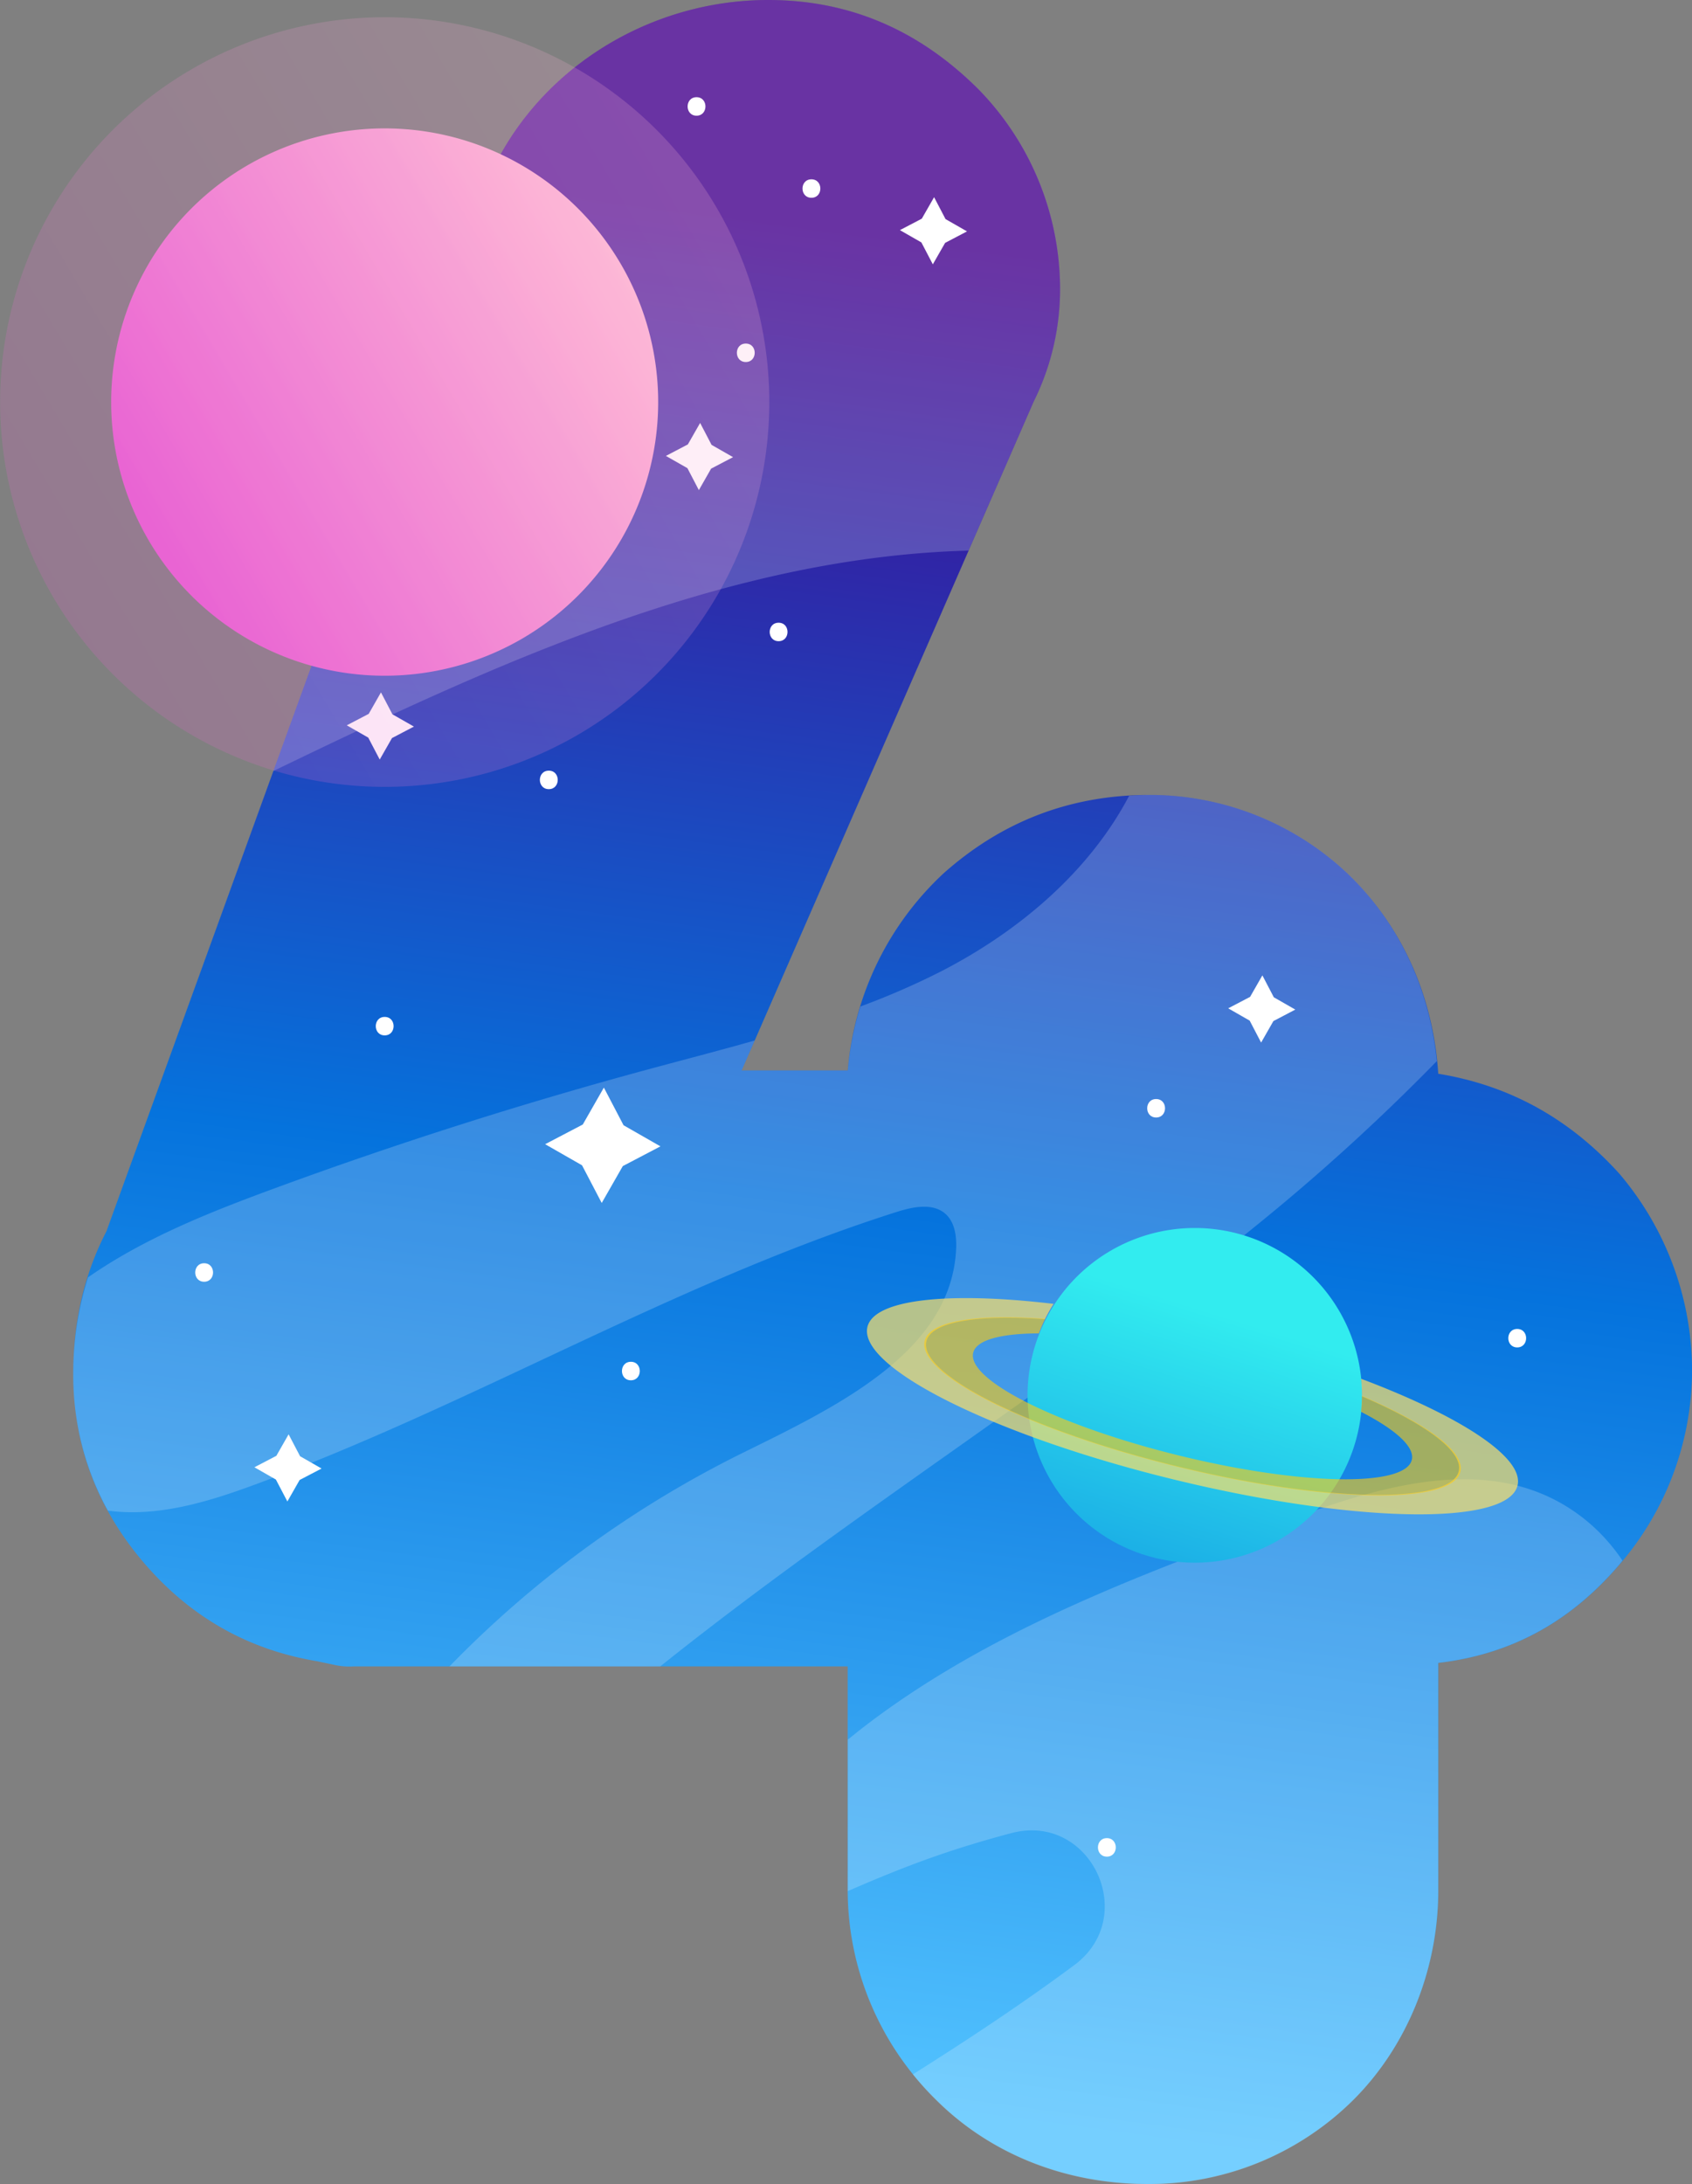
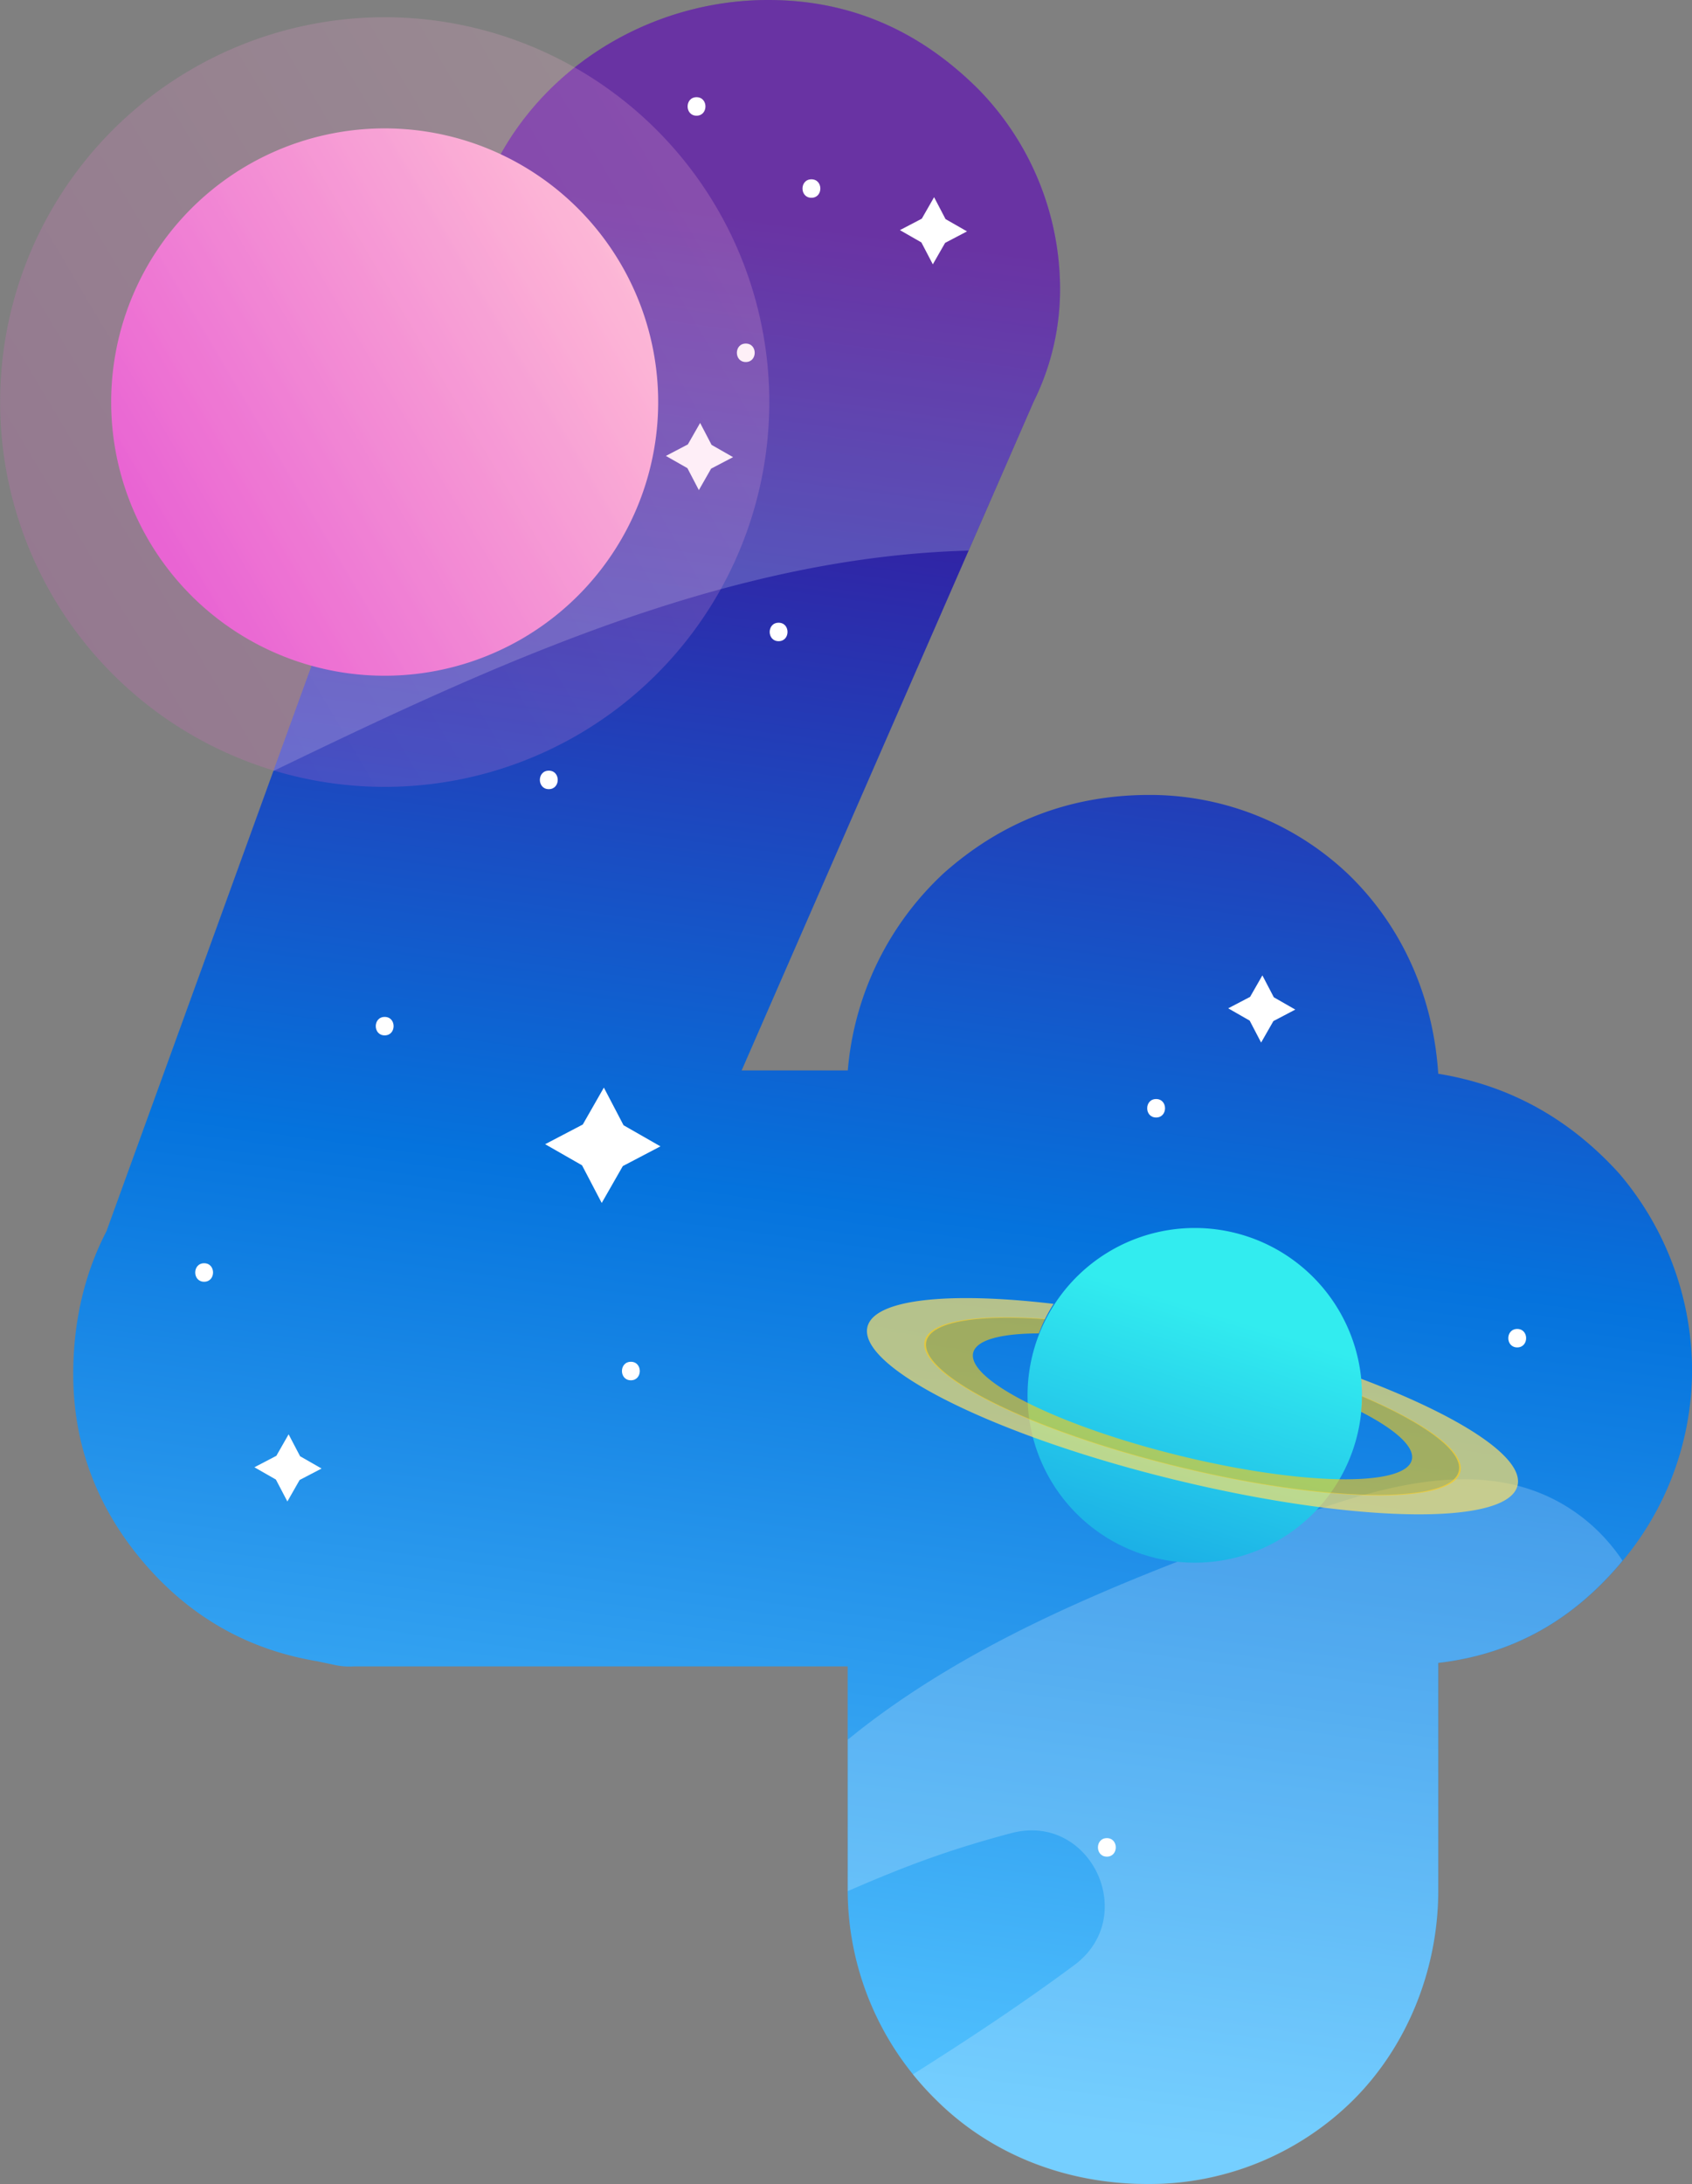
<svg xmlns="http://www.w3.org/2000/svg" xmlns:xlink="http://www.w3.org/1999/xlink" id="Слой_1" data-name="Слой 1" viewBox="0 0 480.56 619.93">
  <rect x="0" y="0" width="480.56" height="619.93" fill="#808080" stroke="none" />
  <defs>
    <style>.cls-1{fill:url(#Degradado_sin_nombre_83);}.cls-2,.cls-4{fill:#fff;}.cls-3{opacity:0.2;}.cls-4,.cls-8,.cls-9{fill-rule:evenodd;}.cls-5{fill:url(#Degradado_sin_nombre_121);}.cls-6{fill:#fde068;opacity:0.7;}.cls-7{fill:#ffcc0d;opacity:0.6;}.cls-8{fill:url(#Degradado_sin_nombre_185);}.cls-9{fill:url(#Degradado_sin_nombre_185-2);}</style>
    <linearGradient id="Degradado_sin_nombre_83" x1="807.64" y1="370.46" x2="733.06" y2="925.2" gradientUnits="userSpaceOnUse">
      <stop offset="0" stop-color="#44008c" />
      <stop offset="0.49" stop-color="#0573dd" />
      <stop offset="0.94" stop-color="#53c3ff" />
    </linearGradient>
    <linearGradient id="Degradado_sin_nombre_121" x1="817.94" y1="808.69" x2="870.38" y2="640.87" gradientUnits="userSpaceOnUse">
      <stop offset="0" stop-color="#0573dd" />
      <stop offset="0.82" stop-color="#32ecef" />
    </linearGradient>
    <linearGradient id="Degradado_sin_nombre_185" x1="1045.36" y1="890.62" x2="930.75" y2="694.14" gradientTransform="translate(1386.27 -567.79) rotate(89.6)" gradientUnits="userSpaceOnUse">
      <stop offset="0.13" stop-color="#e44dd2" />
      <stop offset="1" stop-color="#ffc0d6" />
    </linearGradient>
    <linearGradient id="Degradado_sin_nombre_185-2" x1="1074.1" y1="939.89" x2="912.93" y2="663.6" xlink:href="#Degradado_sin_nombre_185" />
  </defs>
  <path class="cls-1" d="M780.18,893.91a83.39,83.39,0,0,1-25-59.36V771H614.83a19.55,19.55,0,0,1-5.66-.47l-4.71-1q-29.65-4.93-49.45-28.26c-13.19-15.55-19.79-33.45-19.79-53.23,0-15.08,3.29-28.74,9.42-40.51L652.51,350.29c13.19-32,45.7-52.29,80.09-52.29,23.08,0,42.87,8.48,59.83,25.44a81.19,81.19,0,0,1,23.08,56.06A71.54,71.54,0,0,1,808,412L725.06,601.84h30.15a86.08,86.08,0,0,1,27.32-56.05c16.49-14.61,35.81-22.15,58.41-22.15a81.81,81.81,0,0,1,56.53,22.62c15.07,14.6,24,34.38,25.44,56.52,20.25,3.3,37.22,12.72,51.35,28.27A86.43,86.43,0,0,1,995,686.63a84.57,84.57,0,0,1-20.72,55.59c-14.13,16.49-31.1,25.44-51.35,27.8v64.53c0,22.61-8.94,44.28-24,59.36a82.29,82.29,0,0,1-58.42,24C816.45,917.93,795.25,909,780.18,893.91Z" transform="translate(-514.42 -298)" />
  <path class="cls-2" d="M675,377.45c3.37,0,3.38-5.24,0-5.24s-3.38,5.24,0,5.24Z" transform="translate(-514.42 -298)" />
  <path class="cls-2" d="M726.24,400.76c3.37,0,3.38-5.24,0-5.24s-3.38,5.24,0,5.24Z" transform="translate(-514.42 -298)" />
  <path class="cls-2" d="M744.88,354.14c3.38,0,3.38-5.24,0-5.24s-3.38,5.24,0,5.24Z" transform="translate(-514.42 -298)" />
  <path class="cls-2" d="M712.25,330.84c3.37,0,3.38-5.25,0-5.25s-3.38,5.25,0,5.25Z" transform="translate(-514.42 -298)" />
  <path class="cls-2" d="M735.56,480c3.37,0,3.38-5.24,0-5.24s-3.38,5.24,0,5.24Z" transform="translate(-514.42 -298)" />
  <path class="cls-2" d="M670.29,522c3.38,0,3.39-5.25,0-5.25s-3.38,5.25,0,5.25Z" transform="translate(-514.42 -298)" />
  <path class="cls-2" d="M665.63,461.36c3.38,0,3.38-5.24,0-5.24s-3.38,5.24,0,5.24Z" transform="translate(-514.42 -298)" />
  <path class="cls-2" d="M572.4,661.82c3.37,0,3.38-5.25,0-5.25s-3.38,5.25,0,5.25Z" transform="translate(-514.42 -298)" />
  <path class="cls-2" d="M693.6,689.79c3.38,0,3.38-5.25,0-5.25s-3.38,5.25,0,5.25Z" transform="translate(-514.42 -298)" />
  <path class="cls-2" d="M623.68,591.89c3.37,0,3.38-5.24,0-5.24s-3.38,5.24,0,5.24Z" transform="translate(-514.42 -298)" />
  <g class="cls-3">
    <path class="cls-2" d="M965,729.64c-24.91-20.36-57.58-10.21-85.63.15-42.1,15.54-84.94,31.48-120.41,59-1.26,1-2.5,2-3.75,3v42.78c0,.08,0,.15,0,.22,8.07-3.52,16.2-6.86,24.47-9.76,7.25-2.54,14.59-4.75,22-6.71,22.45-5.93,36.51,23.65,17.85,37.48-14.76,10.94-30.15,21.11-45.83,31a80.17,80.17,0,0,0,6.47,7.18c15.07,15.07,36.27,24,60.29,24a82.29,82.29,0,0,0,58.42-24c15.08-15.08,24-36.75,24-59.36V770c20.25-2.36,37.22-11.31,51.35-27.8.35-.39.64-.82,1-1.23A52.24,52.24,0,0,0,965,729.64Z" transform="translate(-514.42 -298)" />
    <path class="cls-2" d="M652.51,350.29,592.06,516.85c62.74-30.29,128.3-60.72,197.44-62.56L808,412a71.54,71.54,0,0,0,7.54-32.5,81.19,81.19,0,0,0-23.08-56.06c-17-17-36.75-25.44-59.83-25.44C698.21,298,665.7,318.26,652.51,350.29Z" transform="translate(-514.42 -298)" />
-     <path class="cls-2" d="M840.94,523.64c-2,0-3.9.13-5.83.25-11.31,21.51-31.18,38.33-53,49.62a213.37,213.37,0,0,1-23.32,10.18,87.09,87.09,0,0,0-3.57,18.15H725.06l3.7-8.49c-10,2.84-20.16,5.46-30.22,8.18q-54,14.61-106.55,33.93c-18.27,6.73-36.59,14-52.56,25.11a90.81,90.81,0,0,0-4.21,27.48,79.38,79.38,0,0,0,9.85,38.74c14.12,1.88,28.26-2.43,41.62-7.34C648.74,696.66,706.1,662,769.12,642c4.63-1.46,10.26-2.65,13.87.59,2.59,2.34,3.12,6.2,3,9.69-1.2,29.71-34.51,45.23-61.18,58.39A303.74,303.74,0,0,0,642.08,771h59.86C756.84,727.13,817,690,871.5,645.64a594.93,594.93,0,0,0,51-46.44c-2.11-20.68-10.8-39.14-25-52.94A81.81,81.81,0,0,0,840.94,523.64Z" transform="translate(-514.42 -298)" />
  </g>
-   <path class="cls-2" d="M833.45,703.77c3.38,0,3.38-5.24,0-5.24s-3.38,5.24,0,5.24Z" transform="translate(-514.42 -298)" />
+   <path class="cls-2" d="M833.45,703.77c3.38,0,3.38-5.24,0-5.24s-3.38,5.24,0,5.24" transform="translate(-514.42 -298)" />
  <path class="cls-2" d="M842.78,615.2c3.37,0,3.38-5.24,0-5.24s-3.38,5.24,0,5.24Z" transform="translate(-514.42 -298)" />
  <path class="cls-2" d="M945.34,680.46c3.37,0,3.38-5.24,0-5.24s-3.38,5.24,0,5.24Z" transform="translate(-514.42 -298)" />
  <path class="cls-2" d="M828.79,825c3.38,0,3.38-5.25,0-5.25s-3.38,5.25,0,5.25Z" transform="translate(-514.42 -298)" />
  <polygon class="cls-4" points="177.1 319.4 187.58 325.39 176.89 330.99 170.9 341.46 165.31 330.77 154.83 324.78 165.52 319.19 171.51 308.71 177.1 319.4" />
  <polygon class="cls-4" points="202.1 126.28 208.2 129.76 201.97 133.02 198.49 139.12 195.24 132.89 189.13 129.41 195.36 126.15 198.85 120.05 202.1 126.28" />
  <polygon class="cls-4" points="361.79 283.08 367.89 286.57 361.67 289.83 358.18 295.93 354.93 289.7 348.83 286.21 355.05 282.96 358.54 276.86 361.79 283.08" />
  <polygon class="cls-4" points="85.23 413.35 91.33 416.84 85.1 420.09 81.62 426.19 78.36 419.97 72.26 416.48 78.49 413.23 81.97 407.13 85.23 413.35" />
-   <polygon class="cls-4" points="111.46 202.76 117.56 206.24 111.33 209.5 107.85 215.6 104.59 209.37 98.49 205.88 104.72 202.63 108.2 196.53 111.46 202.76" />
  <polygon class="cls-4" points="268.55 62.19 274.65 65.68 268.43 68.94 264.94 75.03 261.69 68.81 255.59 65.32 261.81 62.07 265.3 55.97 268.55 62.19" />
  <path class="cls-5" d="M899.91,705.33A47.5,47.5,0,1,1,865,647.91,47.5,47.5,0,0,1,899.91,705.33Z" transform="translate(-514.42 -298)" />
  <path class="cls-6" d="M901,689.36a46.12,46.12,0,0,1,.23,5c17.92,7.67,28.87,15.62,27.49,21.27-2.3,9.42-38,8.81-79.76-1.39s-73.72-26.09-71.42-35.52c1.36-5.59,14.52-7.62,33.66-6.25a43.38,43.38,0,0,1,2.46-4.37c-29.68-3.51-50.93-1.39-52.87,6.53C758,686.15,797,705.58,848,718s94.61,13.2,97.42,1.68C947.4,711.74,929.25,700,901,689.36Z" transform="translate(-514.42 -298)" />
  <path class="cls-7" d="M901.22,694.22c0,1.5-.09,3-.24,4.52,9.73,5,15.32,9.94,14.42,13.64-1.9,7.77-31.32,7.26-65.72-1.14s-60.74-21.5-58.85-29.27c.9-3.66,7.93-5.46,18.66-5.49a42.22,42.22,0,0,1,1.77-4.14c-19.45-1.43-32.84.6-34.22,6.26-2.32,9.49,29.86,25.5,71.88,35.76s78,10.88,80.28,1.39C930.59,710,919.44,702,901.22,694.22Z" transform="translate(-514.42 -298)" />
  <path class="cls-8" d="M599.54,338.29a77.68,77.68,0,1,1-49.69,98A77.68,77.68,0,0,1,599.54,338.29Z" transform="translate(-514.42 -298)" />
  <g class="cls-3">
    <path class="cls-9" d="M589.74,308.3a109.23,109.23,0,1,1-69.88,137.76A109.24,109.24,0,0,1,589.74,308.3Z" transform="translate(-514.42 -298)" />
  </g>
</svg>